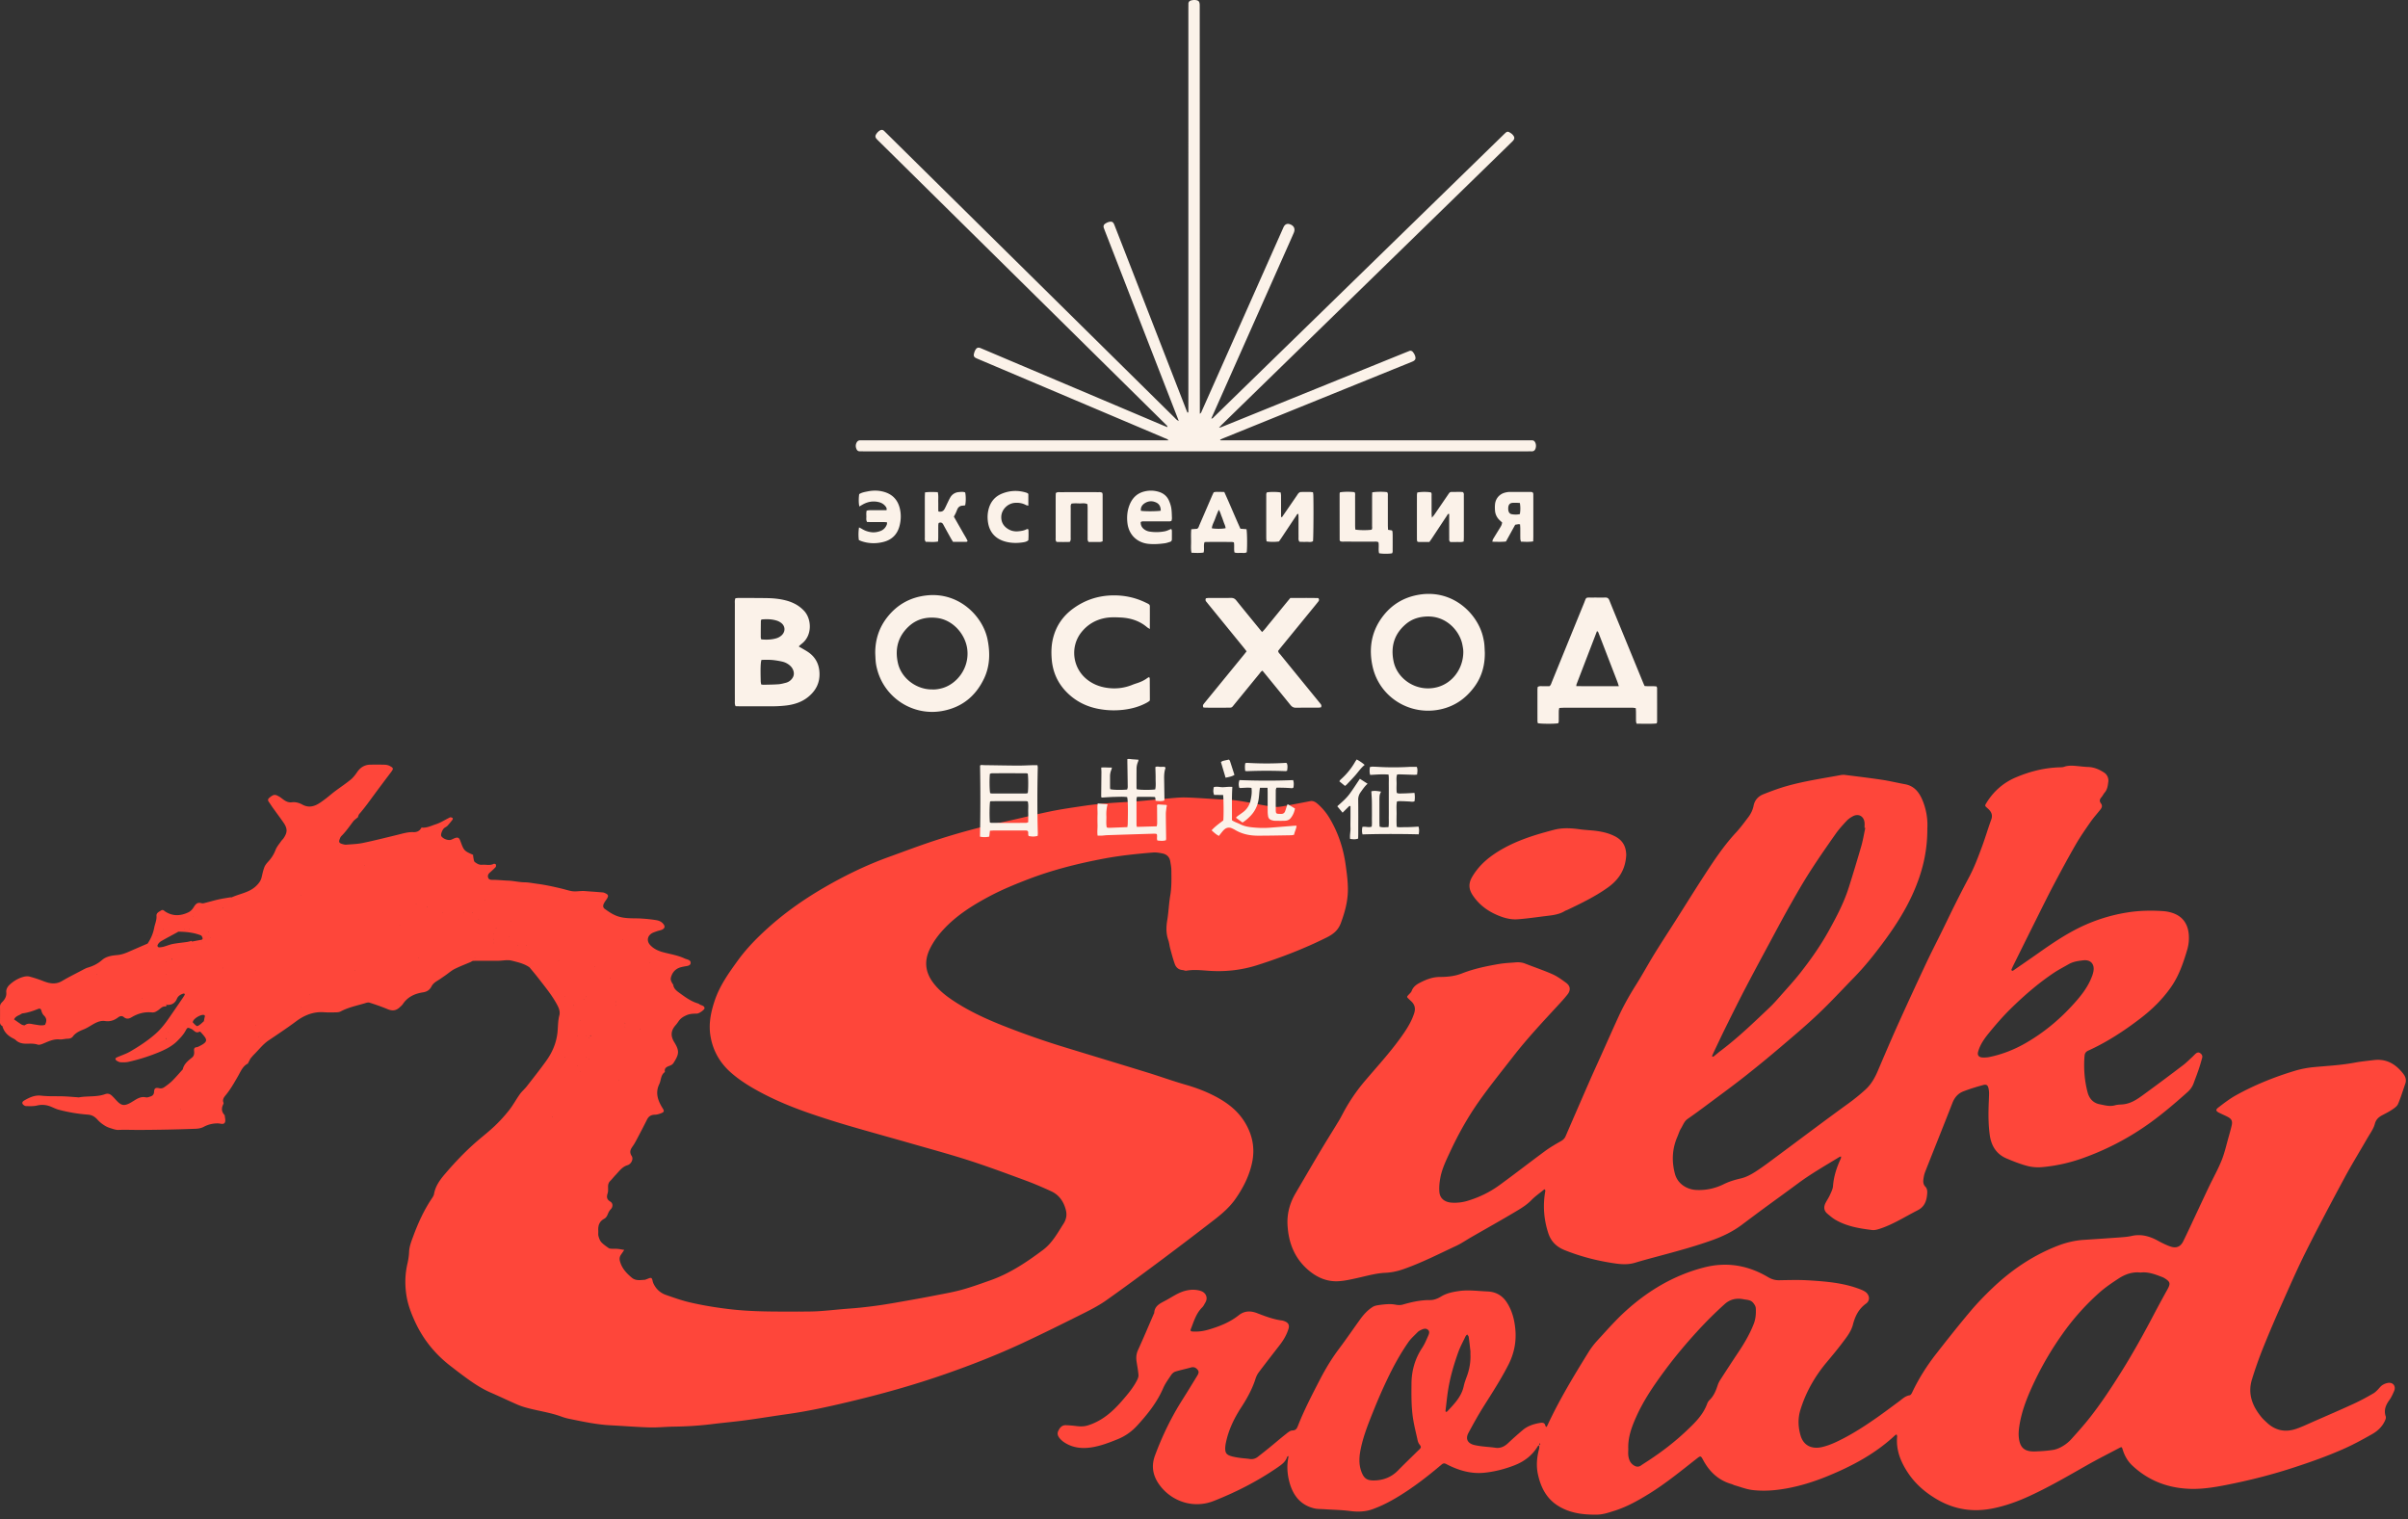
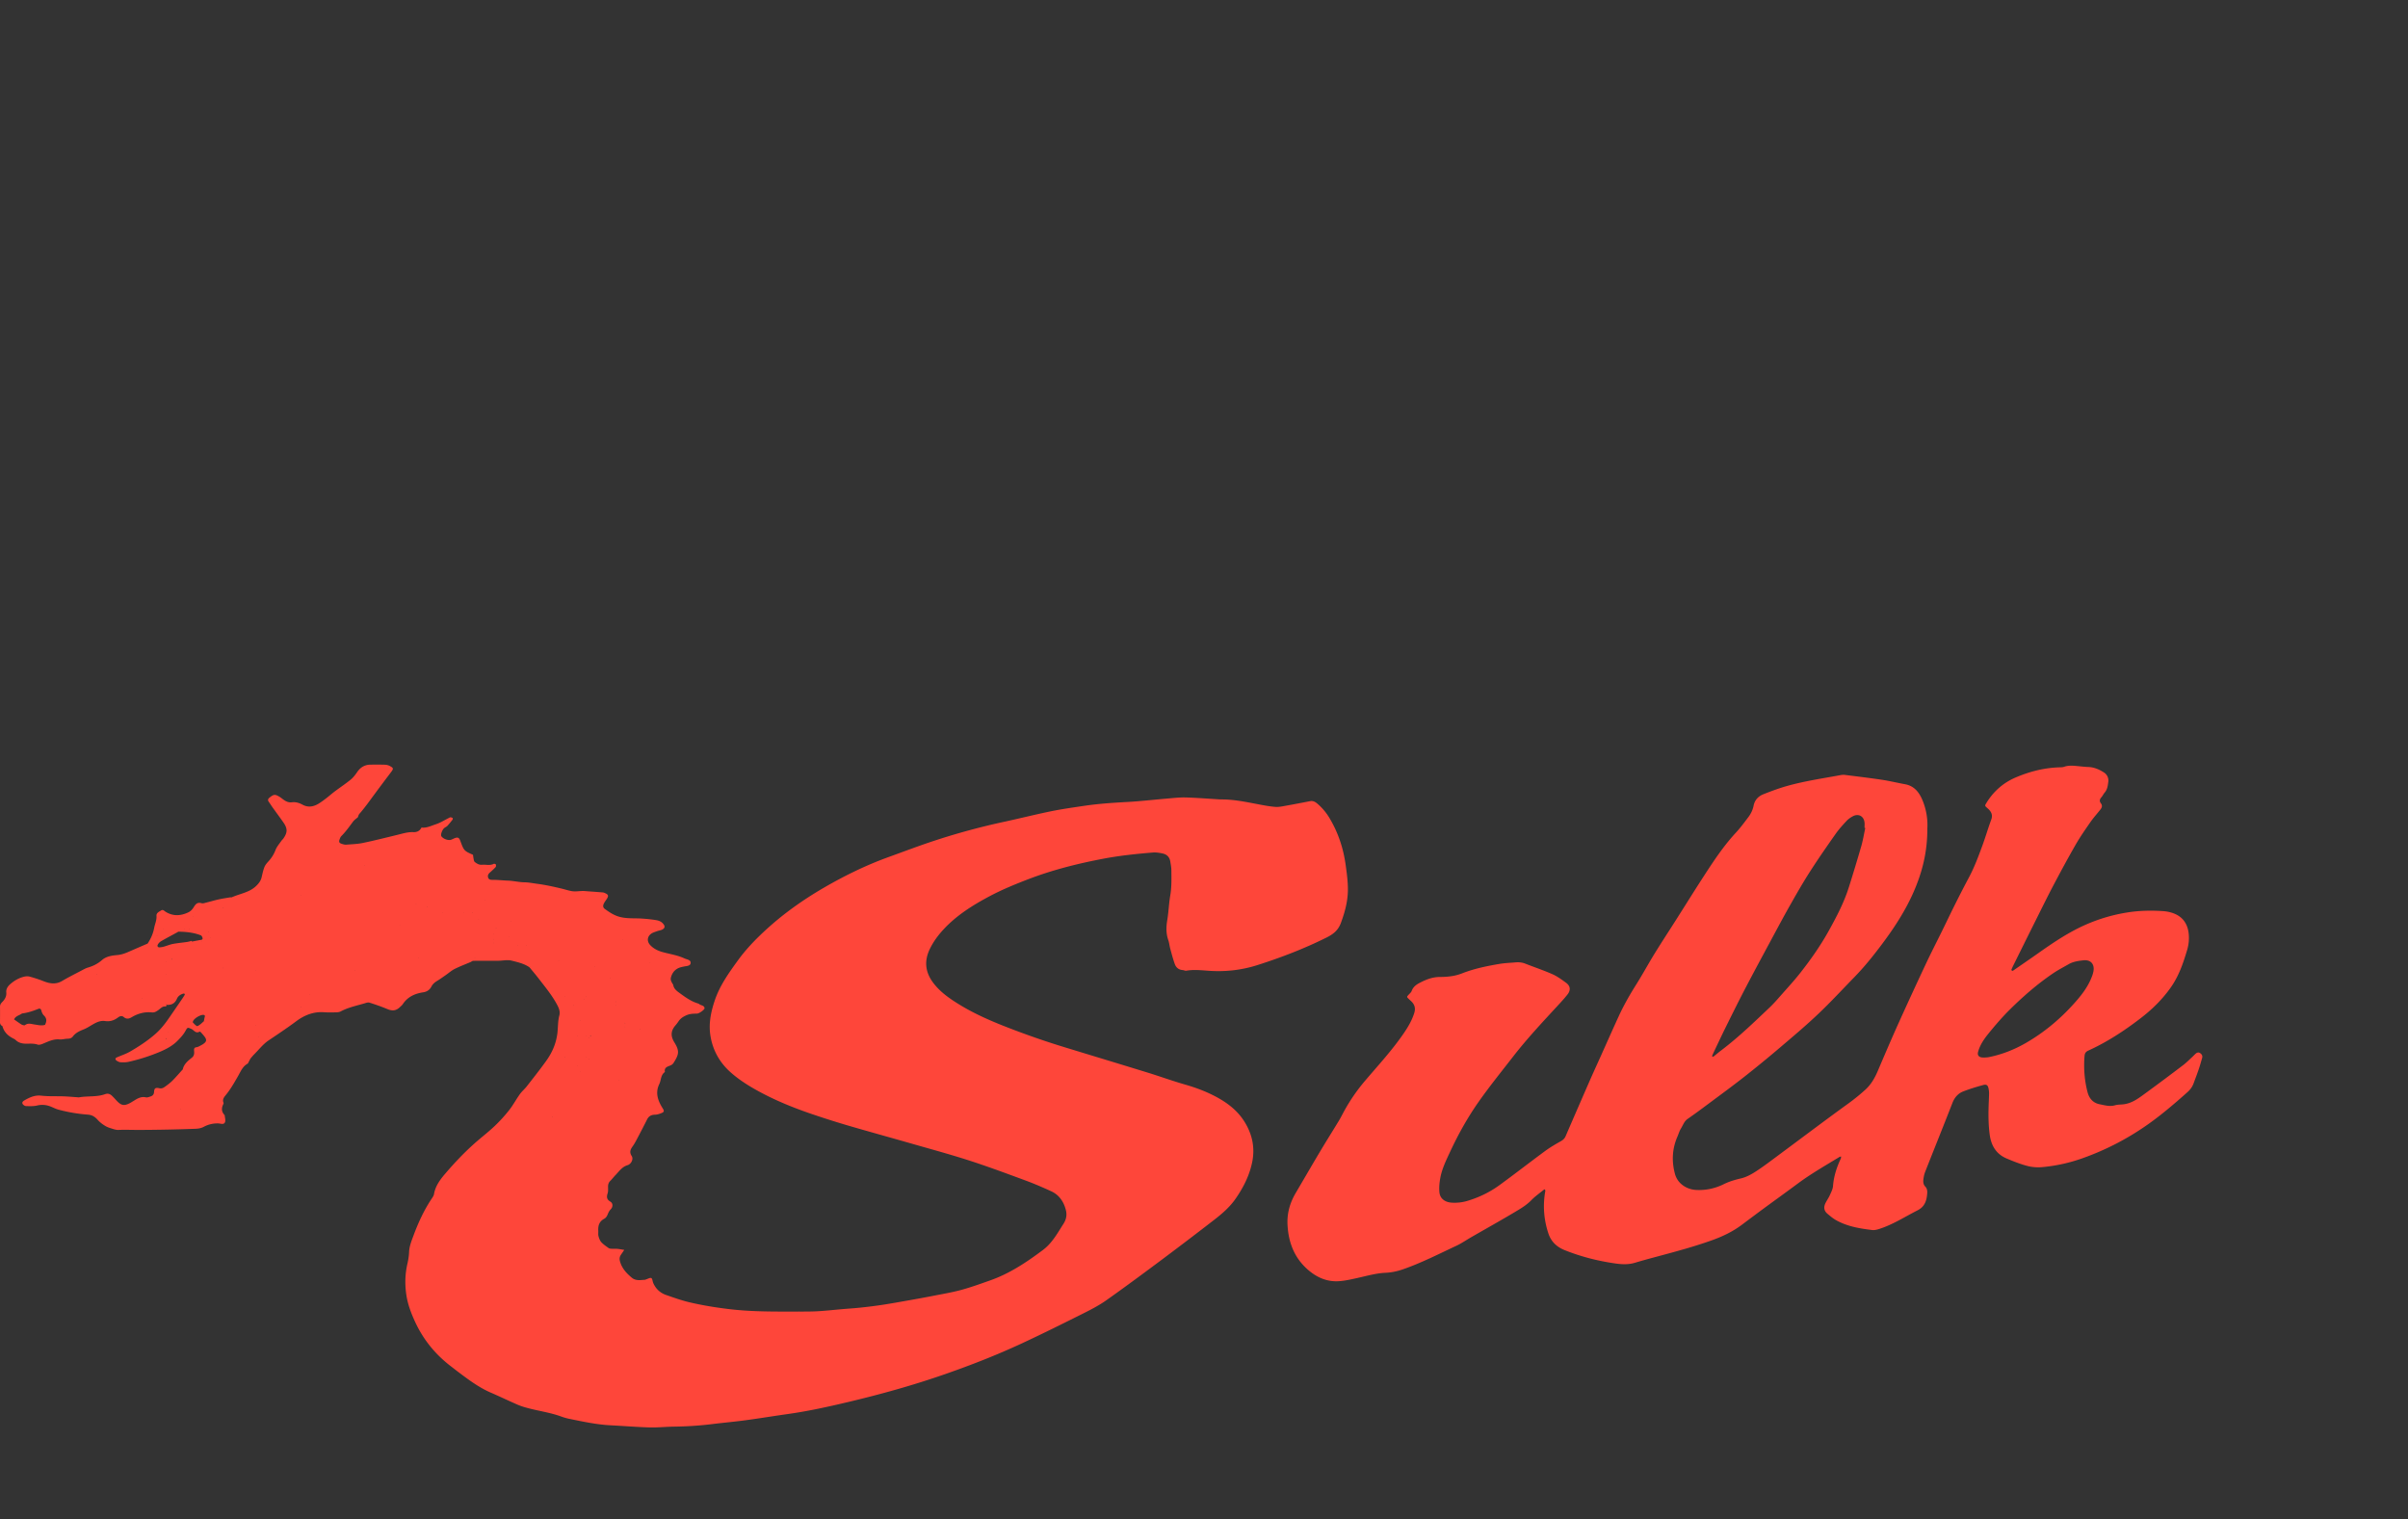
<svg xmlns="http://www.w3.org/2000/svg" width="485" height="306" fill="none">
  <rect width="100%" height="100%" fill="#333333" stroke="none" />
  <path fill="#FE463A" d="M33.538 202.378c-.033.119-.086.343-.093.343-.709-.143-1.117.423-1.583.741-.404.277-.762.496-1.25.446-1.472-.154-2.821.209-4.081.962-.537.323-1.051.446-1.608-.03-.358-.305-.777-.199-1.155.088-.76.577-1.598.865-2.578.721-1.054-.154-1.93.338-2.795.854-.497.298-.998.605-1.533.819-.824.33-1.62.68-2.17 1.414-.282.375-.653.461-1.099.471-.54.012-1.084.189-1.613.138-1.225-.115-2.246.421-3.312.857-.333.136-.764.295-1.066.194-.746-.249-1.492-.196-2.24-.189-.823.008-1.576-.138-2.196-.728-.149-.141-.34-.244-.524-.338-1.054-.531-1.84-1.292-2.153-2.469.035-.013.078-.015.106-.038.018-.012.015-.053.023-.08l-.109.138c-.315-.174-.511-.413-.509-.796.008-1.048.018-2.094.003-3.142-.005-.418.194-.688.476-.97.517-.517.857-1.124.786-1.905-.065-.741.343-1.28.865-1.724.804-.685 1.709-1.206 2.745-1.448.353-.081.76-.106 1.104-.01.92.252 1.835.541 2.722.894 1.288.512 2.523.746 3.818-.023 1.25-.743 2.559-1.39 3.847-2.068.443-.232.884-.492 1.358-.63 1.059-.31 1.991-.779 2.836-1.52.842-.738 1.978-.902 3.045-.995.864-.073 1.615-.35 2.379-.688 1.25-.552 2.508-1.088 3.763-1.632.053.035.103.073.156.108l-.184-.078c.655-.973 1.112-2.008 1.336-3.185.154-.806.532-1.557.464-2.429-.045-.582.501-.811.93-1.079.393-.244.607.076.88.247 1.522.963 3.097.862 4.645.114.42-.204.804-.615 1.048-1.023.384-.638.764-1.053 1.586-.796.25.078.572-.036.852-.106.85-.209 1.688-.464 2.543-.655.769-.172 1.553-.285 2.329-.419.123-.02.27.028.375-.02 1.649-.746 3.547-.955 4.915-2.303.487-.479.895-.988 1.061-1.673.174-.72.316-1.459.593-2.142.181-.448.547-.836.88-1.207a7.18 7.18 0 0 0 1.355-2.234c.25-.646.746-1.197 1.145-1.782.116-.171.29-.307.408-.476.855-1.21.877-2.001.033-3.223-.688-.998-1.42-1.968-2.125-2.953-.292-.408-.56-.834-.85-1.245-.257-.36-.115-.609.187-.849.842-.665 1.081-.69 2.004-.138.25.148.476.34.71.514.517.388 1.074.67 1.742.584.784-.101 1.498.119 2.168.482 1.112.604 2.173.425 3.196-.182.537-.32 1.038-.7 1.535-1.078.597-.456 1.162-.96 1.762-1.411 1.064-.799 2.177-1.535 3.206-2.374.509-.413.925-.965 1.3-1.512.663-.972 1.538-1.499 2.715-1.506.965-.006 1.93-.016 2.894.017.32.01.665.096.947.242.802.418.802.557.24 1.295a487.145 487.145 0 0 0-3.232 4.314c-1.02 1.376-2.003 2.782-3.135 4.074-.151.174-.197.441-.29.663l.028-.028c-.34.303-.744.562-1.01.92-.745 1.005-1.465 2.028-2.358 2.913-.14.141-.221.355-.297.546-.25.638-.136.847.565 1.046.237.068.491.136.73.116 1.12-.091 2.254-.118 3.348-.345 2.351-.489 4.683-1.081 7.017-1.648 1.048-.255 2.07-.585 3.186-.532.574.028 1.192-.176 1.527-.778.03-.056.09-.147.126-.144 1.028.118 1.93-.368 2.853-.663.903-.287 1.727-.826 2.586-1.254.111-.056.227-.147.34-.144a.844.844 0 0 1 .45.133c.052.038.042.26-.018.338-.33.428-.668.852-1.036 1.247-.167.179-.421.272-.615.429-.421.337-.784 1.338-.608 1.635.315.532 1.387.94 1.966.736.235-.083.454-.214.686-.305.66-.26.93-.139 1.17.506.746 2.021.746 2.021 2.585 2.837l-.027-.025c.048.315.08.635.146.948.035.174.076.398.197.496.423.345.887.63 1.479.575.781-.074 1.59.216 2.357-.182.1-.053.393.04.426.129.055.156.047.423-.053.534-.366.398-.777.758-1.182 1.119-.313.279-.452.622-.308 1.012.161.431.555.431.95.429 1.001-.003 2.004.121 2.987.153 1.16.038 2.274.328 3.425.343.83.01 1.656.187 2.481.295 1.648.217 3.269.569 4.882.955.683.161 1.353.383 2.041.514.888.166 1.787-.073 2.682-.003 1.208.094 2.415.172 3.622.273.202.017.403.108.587.199.522.254.595.488.308.99-.166.29-.381.549-.55.836-.342.582-.367.993.114 1.333.801.57 1.59 1.124 2.581 1.454 1.583.529 3.168.35 4.759.451.995.063 1.996.161 2.979.323.527.085 1.043.295 1.414.748.378.461.36.839-.167 1.129-.317.174-.71.209-1.056.338-.423.158-.887.279-1.24.541-.804.6-.847 1.542-.153 2.281.741.788 1.696 1.194 2.722 1.461 1.404.365 2.848.59 4.176 1.214.474.222 1.245.257 1.233.877-.015.645-.756.633-1.276.739-.285.058-.577.11-.852.201-1.003.325-1.6 1.056-1.85 2.041-.141.554.202 1.026.489 1.479l-.022-.022c.108.783.69 1.222 1.26 1.632 1.147.832 2.288 1.681 3.675 2.104.118.035.239.093.335.167.348.267.948.221 1.046.781.05.287-1.061 1.101-1.535 1.111-.713.015-1.409.025-2.084.32-.628.272-1.188.607-1.583 1.179-.192.275-.383.554-.605.804-.971 1.096-1.102 2.149-.28 3.487 1.071 1.744.94 2.414-.156 4.135-.104.164-.26.32-.429.413-.6.338-1.515.365-1.32 1.431-.86.585-.742 1.623-1.13 2.427-.874 1.811-.252 3.399.716 4.933.272.431.28.668-.176.867-.449.194-.951.36-1.432.37-.764.018-1.25.315-1.585.996-.648 1.307-1.331 2.598-2.012 3.89-.239.456-.481.917-.776 1.338-.461.658-.862 1.217-.287 2.099.393.602-.089 1.613-.845 1.844-1.101.335-1.671 1.215-2.389 1.958-.376.388-.703.827-1.089 1.207-.325.323-.441.691-.444 1.131-.002.459.053.948-.083 1.371-.234.731-.199 1.222.547 1.671.545.327.552 1.058.081 1.537-.343.35-.497.738-.673 1.164-.119.287-.353.597-.62.738-.993.522-1.283 1.356-1.22 2.396.023.378-.051.774.045 1.129.116.428.285.895.575 1.212.418.456.953.811 1.464 1.174.154.111.394.129.595.141.376.023.759-.017 1.134.018.477.045.948.141 1.422.214-.229.335-.464.668-.686 1.006-.262.4-.317.773-.179 1.29.386 1.423 1.309 2.403 2.382 3.303.804.673 1.737.469 2.649.421.081-.005.157-.061.237-.086.356-.106.804-.385 1.041-.262.24.126.242.663.393 1.003.517 1.166 1.389 1.99 2.589 2.404 1.535.529 3.072 1.083 4.65 1.459 2.639.624 5.311 1.058 8.013 1.383 4.512.539 9.033.506 13.56.496 1.429-.002 2.858.018 4.283-.063 1.708-.096 3.412-.29 5.119-.436 1.21-.103 2.419-.176 3.627-.307a96.364 96.364 0 0 0 4.353-.552c1.814-.28 3.619-.607 5.426-.927a258.31 258.31 0 0 0 4.802-.887c1.883-.373 3.78-.685 5.628-1.189 1.971-.537 3.902-1.24 5.832-1.92 3.92-1.381 7.333-3.667 10.622-6.131 1.847-1.383 2.936-3.411 4.156-5.321.545-.855.676-1.764.459-2.649-.411-1.683-1.328-3.091-2.964-3.842-1.671-.766-3.365-1.502-5.089-2.139-3.763-1.389-7.524-2.792-11.34-4.027-3.851-1.244-7.763-2.305-11.655-3.421-4.211-1.21-8.441-2.364-12.647-3.596a182.575 182.575 0 0 1-7.517-2.381c-4.005-1.366-7.919-2.978-11.594-5.082-1.696-.97-3.362-2.079-4.809-3.384-2.079-1.878-3.446-4.231-3.952-7.078-.446-2.517.02-4.851.801-7.219 1.016-3.077 2.876-5.667 4.729-8.219 1.489-2.051 3.254-3.916 5.132-5.672 3.682-3.452 7.743-6.357 12.088-8.885 4.202-2.444 8.559-4.573 13.139-6.228 3.068-1.109 6.117-2.27 9.215-3.286a137.663 137.663 0 0 1 13.891-3.772c3.18-.683 6.336-1.484 9.522-2.137 2.205-.451 4.441-.766 6.669-1.098 2.939-.436 5.903-.628 8.87-.791 2.586-.144 5.162-.449 7.745-.666 1.293-.108 2.591-.267 3.884-.234 2.256.058 4.51.25 6.763.381.209.012.421.015.63.015 2.311.015 4.565.466 6.823.897 1.27.242 2.543.501 3.829.602.773.06 1.575-.136 2.354-.272 1.56-.272 3.115-.585 4.673-.88.597-.113 1.061.162 1.484.527a11.748 11.748 0 0 1 2.347 2.769c1.774 2.931 2.841 6.105 3.314 9.504.242 1.734.479 3.46.454 5.211-.035 2.27-.625 4.402-1.411 6.526-.547 1.479-1.53 2.253-2.861 2.918-4.507 2.245-9.182 4.044-13.974 5.569-3.11.99-6.301 1.355-9.54 1.154-1.588-.099-3.161-.308-4.751-.031-.229.041-.484-.111-.731-.128-.814-.051-1.346-.517-1.598-1.225-.363-1.015-.633-2.066-.917-3.107-.154-.559-.194-1.156-.389-1.7-.473-1.346-.436-2.681-.201-4.072.272-1.628.317-3.293.597-4.919.293-1.71.24-3.419.222-5.132-.005-.577-.126-1.154-.219-1.729-.141-.887-.704-1.421-1.548-1.6-.648-.136-1.331-.244-1.983-.191-3.33.274-6.66.62-9.944 1.245-5.174.982-10.271 2.262-15.203 4.16-2.624 1.01-5.218 2.073-7.696 3.389-3.415 1.814-6.679 3.855-9.33 6.73-1.084 1.174-2.024 2.456-2.72 3.895-1.185 2.447-.938 4.714.746 6.907 1.391 1.809 3.204 3.061 5.086 4.225 2.854 1.764 5.908 3.135 9.024 4.369a163.02 163.02 0 0 0 12.428 4.342c5.55 1.7 11.111 3.376 16.658 5.087 2.475.763 4.913 1.653 7.4 2.366 1.818.521 3.592 1.151 5.281 1.963 2.785 1.34 5.293 3.061 6.914 5.813 1.472 2.497 1.973 5.135 1.358 8-.572 2.668-1.787 5.036-3.319 7.241-1.152 1.658-2.682 2.994-4.275 4.223a759.755 759.755 0 0 1-10.39 7.909c-3.755 2.805-7.523 5.597-11.349 8.303-1.429 1.01-3.005 1.837-4.575 2.623-4.161 2.081-8.325 4.157-12.545 6.115-4.97 2.306-10.069 4.299-15.246 6.108-6.47 2.263-13.061 4.099-19.72 5.677-4.016.952-8.053 1.842-12.149 2.414-2.811.393-5.608.861-8.421 1.239-2.233.3-4.482.497-6.72.774-2.578.32-5.164.481-7.76.516-1.631.021-3.264.202-4.893.157-2.588-.073-5.174-.293-7.763-.421-2.848-.141-5.623-.741-8.401-1.31a11.91 11.91 0 0 1-1.681-.487c-2.248-.814-4.622-1.111-6.914-1.746a13.848 13.848 0 0 1-1.892-.65c-1.765-.771-3.499-1.608-5.266-2.371-2.452-1.056-4.557-2.646-6.666-4.233-.437-.328-.86-.67-1.294-.998-3.198-2.421-5.66-5.415-7.35-9.083-.776-1.689-1.423-3.384-1.718-5.209-.35-2.169-.308-4.328.191-6.48.18-.769.3-1.562.333-2.349.05-1.159.481-2.207.87-3.257.975-2.636 2.14-5.186 3.717-7.527.187-.274.383-.582.439-.899.277-1.6 1.205-2.86 2.205-4.032 2.017-2.361 4.157-4.613 6.516-6.644 1.177-1.011 2.404-1.966 3.523-3.036a30.758 30.758 0 0 0 2.874-3.158c.799-1.013 1.411-2.169 2.162-3.222.409-.572.968-1.033 1.402-1.59 1.31-1.676 2.631-3.346 3.874-5.072 1.182-1.641 1.991-3.417 2.271-5.491.166-1.234.083-2.492.411-3.714.171-.647-.01-1.297-.336-1.932-1.043-2.029-2.497-3.762-3.874-5.551-.584-.761-1.214-1.489-1.824-2.23.035-.013.075-.02.105-.041.021-.012.028-.042.041-.068l-.121.134c-1.087-.753-2.372-1.038-3.605-1.348-.841-.212-1.792.018-2.694.025-1.674.01-3.347-.005-5.02.015-.192.003-.379.172-.57.255-1.072.458-2.168.869-3.209 1.391-.625.315-1.165.801-1.747 1.207-.547.38-1.086.776-1.656 1.123-.509.31-.963.635-1.245 1.19-.34.672-.905 1.06-1.676 1.176-1.666.252-3.113.9-4.088 2.366-.159.24-.4.429-.613.633-.763.73-1.522.788-2.477.388-1.188-.499-2.41-.92-3.637-1.31-.28-.089-.653.045-.963.138-1.636.484-3.317.822-4.845 1.64-.277.149-.642.172-.968.179-.796.018-1.597.036-2.389-.022-2.125-.154-3.975.614-5.603 1.829-1.812 1.351-3.687 2.593-5.56 3.855-1.079.728-1.916 1.817-2.85 2.754-.288.287-.545.61-.815.915-.015-.03-.028-.066-.048-.093-.013-.018-.04-.026-.06-.038.045.035.09.068.133.103l-.537 1.031.026-.026c-1.056.53-1.452 1.598-1.987 2.525-.773 1.341-1.525 2.686-2.52 3.885-.343.414-.668.875-.41 1.487.04.093-.021.247-.074.355-.363.751-.335 1.449.247 2.084.028.03.066.068.068.103.033.474.222 1.021.048 1.401-.255.552-.897.232-1.366.22a5.752 5.752 0 0 0-2.899.687c-.534.285-1.078.373-1.678.396a328.39 328.39 0 0 1-11.272.229c-1.412.008-2.823-.06-4.237 0-.323.015-.665-.06-.978-.158-.557-.174-1.14-.33-1.636-.623-.562-.33-1.109-.741-1.542-1.224-.555-.618-1.104-1.006-1.994-1.074a32.31 32.31 0 0 1-5.903-.997c-.522-.139-1.013-.394-1.515-.6-.912-.378-1.82-.474-2.81-.242-.721.169-1.497.139-2.246.113-.237-.007-.554-.226-.678-.441-.174-.305.098-.554.36-.703 1.052-.599 2.085-1.101 3.4-.95 1.495.172 3.02.084 4.53.137.872.03 1.742.115 2.614.173.166.013.34.048.501.021 1.727-.3 3.526-.028 5.208-.633.56-.201.988-.053 1.376.313.365.345.693.728 1.043 1.091.84.866 1.404.977 2.465.453.338-.166.653-.375.976-.574.72-.446 1.431-.85 2.351-.645.295.065.653-.081.963-.184.426-.141.663-.404.693-.92.043-.728.288-.902 1.041-.733.431.095.757-.023 1.056-.235.545-.385 1.092-.786 1.566-1.254.713-.708 1.363-1.477 2.039-2.22.027-.03.073-.061.08-.096.242-1.094 1.067-1.729 1.873-2.381.446-.363.454-.872.403-1.386-.035-.383.046-.642.504-.69.237-.026.47-.159.689-.272 1.774-.902 1.424-1.338.226-2.676-.08-.091-.262-.222-.307-.194-.766.481-1.134-.305-1.656-.532-.723-.315-.771-.373-1.164.348-.442.809-1.054 1.461-1.694 2.099-1.061 1.053-2.382 1.703-3.736 2.265a37.504 37.504 0 0 1-6.061 1.912c-.522.119-1.084.109-1.624.081-.27-.015-.55-.177-.791-.323-.118-.073-.232-.269-.222-.4.008-.101.2-.217.33-.275.875-.388 1.808-.68 2.63-1.159 1.804-1.051 3.556-2.192 5.13-3.583 1.082-.955 1.944-2.081 2.756-3.255.88-1.275 1.754-2.553 2.626-3.83.164-.242.323-.487.469-.739.03-.053.028-.168-.01-.204a.284.284 0 0 0-.224-.063c-.59.159-1.09.484-1.329 1.048-.403.958-1.126 1.293-2.104 1.225-.018-.038-.028-.081-.053-.111-.015-.017-.05-.017-.076-.025a.424.424 0 0 0 .139.128Zm7.554 3.274c.012.035.017.075.04.105.013.021.045.026.07.038l-.138-.116c.055-.282.093-.569.169-.846.065-.242.048-.393-.242-.426-.618-.068-1.92.713-2.117 1.285-.026.075-.06.201-.026.239.252.26.494.555.805.721.12.065.425-.146.61-.282.29-.217.551-.477.829-.718Zm-32.013.758c.015.033.025.071.045.101.013.017.043.025.066.035l-.139-.108c.358-.683.426-1.305-.207-1.913-.252-.242-.426-.625-.509-.972-.1-.419-.35-.464-.637-.351-.999.399-2.01.746-3.078.895-.083.01-.176.018-.242.063-.527.37-1.255.471-1.54 1.161.471.328.938.663 1.42.981.135.09.302.141.463.179.1.025.247.04.317-.016.613-.471 1.228-.229 1.893-.131.699.104 1.427.303 2.148.076Zm29.538-16.91c.007.048.015.094.025.141.547-.103 1.094-.214 1.64-.309.248-.043.568-.038.517-.383-.03-.21-.189-.507-.365-.575-1.44-.559-2.954-.703-4.487-.731-.07 0-.138.078-.211.116-1.1.6-2.208 1.182-3.292 1.807a1.9 1.9 0 0 0-.673.703c-.121.217-.03.537.31.534a3.83 3.83 0 0 0 .965-.156c.6-.164 1.18-.418 1.787-.534.93-.174 1.878-.255 2.816-.391.327-.048.645-.146.968-.222Zm80.436 19.039-.212.013c.031.02.058.05.091.06a.231.231 0 0 0 .109-.012c.01-.003.01-.038.012-.061Zm-85.69.562.016.219c.023-.033.053-.06.063-.096a.221.221 0 0 0-.015-.113c-.003-.007-.04-.005-.063-.01Zm27.197-28.762.063.04.008-.063-.071.023Zm37.104 1.058.043-.06-.066-.011.023.071Zm-13.807.721-.06-.038-.008.058.068-.02Zm2.276.496-.08-.053-.008.086.088-.033Zm-41.152.318.053-.086-.091-.008.038.094Zm44.161.949-.06-.042-.01.065.07-.023Zm4.247-.05-.04.055.063.011-.023-.066Zm1.76-.01-.048.071.076.01-.028-.081Zm-56.215.852.043-.063-.063-.01.02.073Zm57.467.509.038-.056-.06-.01.022.066Zm6.602.463-.066-.043-.01.063.076-.02Zm-22.478.703-.04.056.065.01-.025-.066Zm19.342.544.078.046.008-.078-.086.032Zm-67.022.252.058.041.01-.063-.068.022Zm4.332.048.04-.053-.065-.01.025.063Zm.94-.05.071.04.008-.065-.078.025Zm3.854.448-.048.076.079.008-.03-.084Zm57.458.615.04-.058-.06-.007.02.065Zm-67.759.212-.055-.04-.01.06.065-.02Zm70.831.252-.058-.04-.01.06.068-.02Zm-60.033.196-.043.061.068.01-.025-.071Zm56.956.343.042-.065-.063-.011.02.076Zm25.958.003.043-.058-.066-.01.023.068Zm-84.673.41-.038.063.053.01-.015-.073Zm58.73.255-.043.06.065.01-.022-.07Zm4.776.597.043-.061-.066-.01.023.071Zm1.759-.003.043-.063-.068-.01.025.073Zm-21.656 2.427-.045.063.07.01-.025-.073Zm11.33.002-.043.061.068.01-.025-.071Zm-60.93.308c-.02-.025-.039-.051-.059-.073-.025.02-.065.038-.068.06-.002.023.036.048.053.073l.073-.06Zm77.807.194-.045.058.075.01-.03-.068Zm-79.126.249-.038.058.058.008-.02-.066Zm97.495.295.063.04.011-.06-.074.02Zm-11.102.761.065.043.008-.068-.073.025Zm-74.852.249.066.046.01-.068-.075.022Zm6.642.507-.056-.043-.01.068.066-.025Zm19.809-.003.07.043.008-.068-.078.025Zm-51.855.696-.048.078.081.008-.033-.086Zm13.848.108.04-.055-.063-.01.023.065Zm89.478.756.045-.065-.068-.01.023.075Zm-60.535 3.22.06.043.01-.068-.07.025Zm51.506.529-.055-.042-.013.063.068-.021Zm4.242.048.046-.07-.071-.008.025.078Zm-89.472.242.047-.068-.075-.01.028.078Zm88.991.151-.051.066.081.01-.03-.076Zm6.48.54.073.052.01-.088-.083.036Zm-8.517.718-.048.07.081.01-.033-.08Zm8.58 0-.045.068.073.01-.028-.078Zm-63.587.3.08.052.01-.085-.09.033Zm-44.857.753.065.04.008-.063-.073.023Zm101.129 1.975-.042.061.068.01-.026-.071Zm9.064.613.056-.084-.091-.01.035.094Zm-74.392.451.058.045.01-.073-.068.028Zm74.443.259-.056-.045-.012.07.068-.025Zm2.986.434-.047.073.078.01-.031-.083Zm-95.025.521-.04.058.058.01-.018-.068Zm82.375.789.063.043.01-.066-.073.023Zm1.764 0 .058.04.01-.06-.068.02Zm-66.001.302.042-.058-.065-.01.023.068Zm66.551.144-.046.073.076.007-.03-.08Zm-66.007 1.078-.063-.04-.01.053.073-.013Zm61.157 2.764.076.051.008-.083-.084.032Zm4.303-.002.055.04.01-.06-.065.02Zm.537.554.045-.063-.07-.01.025.073Zm-2.246 1.174-.04.051.063.01-.023-.061Zm.534 1.308-.055-.04-.01.063.065-.023Zm-96.837 5.826.04-.056-.06-.01.02.066Zm16.388 1.778.048-.07-.08-.01.032.08Zm74.793 1.454.084.051.007-.088-.091.037Zm-37.731-50.696-.048.068.075.01-.027-.078Zm51.105 43.389.063.043.01-.068-.073.025ZM388.189 166.888c.02 4.775-1.054 8.865-2.788 12.813-1.661 3.78-3.904 7.201-6.367 10.49-1.734 2.313-3.541 4.568-5.565 6.639-2.404 2.462-4.736 4.999-7.229 7.362-2.46 2.334-5.058 4.526-7.644 6.723a245.353 245.353 0 0 1-7.292 5.974c-2.47 1.938-5.011 3.79-7.529 5.667-1.275.95-2.558 1.895-3.864 2.799-.703.489-.932 1.275-1.348 1.938-.308.489-.467 1.071-.701 1.61-1.059 2.434-1.197 4.921-.517 7.486.578 2.177 2.559 3.16 4.159 3.266 2.004.131 3.907-.275 5.712-1.167 1.088-.539 2.235-.872 3.43-1.149 1.071-.249 2.112-.819 3.047-1.429 1.578-1.025 3.073-2.179 4.588-3.3 4.642-3.44 9.255-6.925 13.935-10.314a39.095 39.095 0 0 0 3.504-2.839c1.185-1.084 1.913-2.404 2.525-3.845 1.344-3.157 2.69-6.312 4.099-9.439a846.192 846.192 0 0 1 5.57-12.087c1.069-2.275 2.223-4.51 3.332-6.768.885-1.801 1.744-3.613 2.644-5.407a228.56 228.56 0 0 1 2.652-5.138c1.109-2.076 1.93-4.268 2.734-6.468.631-1.723 1.142-3.492 1.78-5.213.333-.897.058-1.542-.565-2.139-.151-.146-.315-.28-.466-.424-.156-.151-.247-.282-.103-.531 1.441-2.47 3.455-4.301 6.082-5.42 2.873-1.222 5.86-1.97 9-2.036.25-.005.512-.023.744-.106.862-.302 1.736-.229 2.616-.148.749.07 1.495.166 2.243.191 1.177.038 2.213.499 3.164 1.109a1.91 1.91 0 0 1 .869 1.849c-.096.769-.184 1.577-.751 2.217-.247.28-.393.651-.645.925-.378.406-.421.801-.091 1.232.348.456.192.86-.113 1.243-.676.854-1.409 1.665-2.029 2.557-1.026 1.477-2.057 2.958-2.952 4.515-1.525 2.648-2.977 5.34-4.403 8.043-1.268 2.404-2.465 4.846-3.68 7.277-1.497 2.993-2.979 5.992-4.466 8.99-.149.3-.285.605-.404.915-.012.033.134.154.222.181.058.018.149-.055.217-.1 1.689-1.167 3.382-2.324 5.059-3.508 2.533-1.791 5.098-3.527 7.876-4.928a33.99 33.99 0 0 1 9.865-3.2c2.45-.404 4.93-.456 7.403-.283.819.058 1.674.26 2.417.6 1.661.761 2.488 2.17 2.669 3.971a8.39 8.39 0 0 1-.312 3.233c-.776 2.608-1.646 5.18-3.226 7.453-1.719 2.472-3.834 4.541-6.208 6.357-3.269 2.502-6.695 4.752-10.455 6.458-.517.235-.736.527-.784 1.127-.192 2.459-.013 4.88.61 7.261.327 1.258 1.109 2.177 2.445 2.434 1.013.197 2.018.509 3.09.204.554-.158 1.162-.128 1.741-.201 1.79-.224 3.143-1.32 4.525-2.326a466.53 466.53 0 0 0 7.455-5.561c.633-.479 1.192-1.053 1.78-1.59.247-.226.471-.478.721-.7.269-.24.579-.355.915-.129.34.23.529.55.41.968-.229.804-.456 1.607-.726 2.396-.307.91-.66 1.807-.99 2.709-.262.72-.686 1.297-1.273 1.819-2.382 2.117-4.794 4.193-7.377 6.065a54.256 54.256 0 0 1-13.737 7.221 33.075 33.075 0 0 1-8.179 1.792 8.832 8.832 0 0 1-2.982-.257c-1.409-.378-2.78-.92-4.126-1.492-2.082-.884-3.095-2.57-3.395-4.765-.255-1.877-.282-3.756-.227-5.644.025-.866.076-1.733.093-2.603a5.099 5.099 0 0 0-.085-.977c-.134-.749-.396-.998-1.099-.804-1.364.373-2.725.784-4.041 1.3-1.046.411-1.734 1.227-2.157 2.316-1.807 4.634-3.67 9.247-5.492 13.876-.182.458-.28.962-.348 1.454-.073.544-.053 1.073.385 1.524.333.343.411.804.381 1.288-.096 1.481-.466 2.736-1.961 3.489-2.538 1.283-4.938 2.85-7.67 3.729-.466.152-.99.285-1.464.227-2.541-.305-5.061-.728-7.325-2.018-.61-.348-1.154-.821-1.696-1.275-.718-.602-.764-1.361-.363-2.159.262-.522.607-1.006.847-1.537.27-.603.607-1.23.655-1.865.149-1.955.739-3.762 1.558-5.516.06-.131.053-.292.078-.438-.116.033-.247.038-.345.098-2.856 1.746-5.77 3.402-8.462 5.408-2.283 1.7-4.599 3.358-6.893 5.044-1.449 1.066-2.889 2.149-4.33 3.228-1.795 1.343-3.791 2.3-5.888 3.056-3.62 1.305-7.332 2.296-11.045 3.293-1.532.411-3.065.824-4.582 1.28-1.286.386-2.599.325-3.872.146-3.523-.498-6.956-1.363-10.273-2.696-1.631-.655-2.735-1.733-3.282-3.386-.92-2.792-1.132-5.639-.61-8.537.018-.101-.063-.219-.096-.33-.075.035-.164.056-.224.106-.842.69-1.749 1.32-2.503 2.096-1.016 1.046-2.251 1.749-3.468 2.475-2.843 1.69-5.732 3.306-8.6 4.953-1.016.585-1.989 1.263-3.047 1.757-3.564 1.665-7.073 3.467-10.803 4.752-1.099.378-2.243.62-3.431.675-1.968.091-3.863.65-5.779 1.073-1.22.267-2.455.552-3.693.625-2.374.136-4.421-.783-6.182-2.325-2.71-2.371-3.897-5.435-4.094-8.981-.131-2.348.472-4.464 1.646-6.46 1.656-2.812 3.287-5.639 4.961-8.441 1.219-2.049 2.495-4.062 3.73-6.103.391-.645.723-1.323 1.086-1.983a36.43 36.43 0 0 1 4.199-6.08c2.657-3.124 5.447-6.143 7.771-9.537.875-1.277 1.661-2.605 2.13-4.107.285-.907.106-1.64-.539-2.293-.177-.179-.371-.342-.55-.519-.449-.436-.441-.431-.043-.869.222-.244.512-.479.618-.771.297-.824.942-1.278 1.651-1.643 1.267-.655 2.553-1.164 4.053-1.164 1.489-.003 2.989-.151 4.423-.716 2.42-.952 4.96-1.471 7.514-1.907 1.068-.181 2.165-.217 3.249-.312.675-.061 1.33-.003 1.976.249 1.824.716 3.69 1.338 5.479 2.129.983.436 1.88 1.096 2.755 1.736.882.648.963 1.492.26 2.379-.625.786-1.308 1.527-1.991 2.265-3.065 3.326-6.161 6.627-8.936 10.205-2.334 3.006-4.731 5.969-6.921 9.078-2.241 3.185-4.139 6.589-5.787 10.129-.796 1.709-1.628 3.404-1.968 5.269-.172.935-.26 1.915-.174 2.857.113 1.253 1.086 1.998 2.437 2.092a9.019 9.019 0 0 0 3.229-.363c2.308-.693 4.458-1.729 6.397-3.137 3.115-2.263 6.152-4.636 9.255-6.917 1.008-.741 2.102-1.368 3.191-1.988.431-.244.716-.534.907-.975 1.611-3.724 3.227-7.446 4.852-11.16.739-1.688 1.51-3.361 2.264-5.042 1.184-2.633 2.351-5.276 3.554-7.899 1.03-2.247 2.253-4.392 3.574-6.485 1.27-2.016 2.404-4.12 3.654-6.148 1.404-2.281 2.874-4.518 4.308-6.778 1.885-2.966 3.74-5.952 5.653-8.902 1.981-3.054 3.988-6.088 6.481-8.769.879-.947 1.645-2.003 2.432-3.034.534-.703.922-1.474 1.096-2.368.217-1.104.94-1.885 1.964-2.288 1.515-.597 3.047-1.172 4.61-1.62 3.622-1.038 7.354-1.567 11.05-2.255a2.91 2.91 0 0 1 .879-.005c2.443.31 4.89.597 7.325.965 1.565.236 3.108.614 4.668.897 1.812.327 2.8 1.562 3.475 3.124a12.969 12.969 0 0 1 1.019 5.815Zm-12.499-.133c-.051-.01-.101-.02-.152-.028 0-.378.043-.761-.007-1.131-.164-1.217-1.21-1.779-2.306-1.212-.477.247-.943.569-1.309.96-.768.824-1.537 1.665-2.182 2.585-1.757 2.497-3.501 5.004-5.15 7.572-1.378 2.144-2.649 4.361-3.909 6.581-1.283 2.258-2.505 4.548-3.735 6.834-1.802 3.351-3.615 6.699-5.377 10.076-1.393 2.671-2.732 5.372-4.068 8.073-.889 1.802-1.736 3.623-2.596 5.44-.045.098-.025.227-.035.343.103-.028.227-.031.305-.091.496-.386.97-.801 1.472-1.179 3.488-2.631 6.619-5.665 9.782-8.663.849-.806 1.618-1.698 2.394-2.578 1.273-1.443 2.584-2.865 3.771-4.376 2.12-2.699 4.098-5.508 5.762-8.514 1.56-2.82 3.07-5.677 4.038-8.771a370.36 370.36 0 0 0 2.5-8.267c.345-1.197.539-2.435.802-3.654Zm23.972 46.246c.282-.025.58-.02.867-.078 2.649-.524 5.134-1.499 7.466-2.839 3.586-2.062 6.745-4.669 9.525-7.726 1.411-1.549 2.742-3.17 3.589-5.117.232-.532.451-1.091.544-1.658.235-1.414-.577-2.318-1.996-2.17-1.031.109-2.079.25-3.009.786-1.014.587-2.062 1.122-3.03 1.772-3.135 2.111-5.986 4.581-8.673 7.226-1.578 1.552-3.032 3.238-4.429 4.956-.887 1.094-1.711 2.276-2.099 3.679-.164.595.04.983.61 1.121.196.046.413.033.635.048Z" />
-   <path fill="#FE463A" d="M310.021 291.091c-.101.063-.239.104-.292.194-1.127 1.873-2.763 3.1-4.784 3.873-1.918.736-3.892 1.242-5.936 1.457-2.762.289-5.301-.484-7.708-1.739-.433-.227-.647-.154-.978.123-2.722 2.306-5.532 4.488-8.579 6.353-1.682 1.028-3.423 1.942-5.281 2.61-1.482.532-2.997.569-4.564.365-1.697-.221-3.418-.242-5.13-.357-.708-.048-1.439-.016-2.119-.184-2.901-.724-4.353-2.832-5.019-5.564-.378-1.549-.461-3.142-.128-4.729.015-.076-.005-.159-.01-.24-.086.056-.225.096-.247.172-.305.997-1.097 1.547-1.893 2.099-4.015 2.769-8.328 4.976-12.855 6.767-4.058 1.608-8.305.157-10.742-2.925-1.447-1.829-1.999-3.868-1.127-6.221 1.475-3.976 3.312-7.761 5.588-11.336.988-1.555 1.943-3.13 2.904-4.702.244-.398.469-.806.07-1.262-.365-.418-.761-.585-1.325-.423-1.041.297-2.105.506-3.136.828-.325.101-.648.394-.842.686-.582.869-1.215 1.731-1.625 2.683-1.256 2.898-3.207 5.312-5.304 7.592a10.737 10.737 0 0 1-3.904 2.681c-1.671.675-3.347 1.318-5.127 1.605-1.903.308-3.768.146-5.451-.917a4.46 4.46 0 0 1-.961-.801c-.395-.451-.673-.96-.358-1.603.315-.642.734-1.151 1.508-1.131.748.02 1.497.093 2.243.184.756.093 1.472.083 2.223-.151 2.795-.875 4.897-2.699 6.762-4.838 1.155-1.326 2.309-2.664 3.116-4.246.161-.317.317-.703.292-1.043-.065-.872-.227-1.736-.365-2.6-.136-.842-.101-1.628.272-2.442 1.094-2.399 2.115-4.828 3.163-7.247.033-.078.096-.151.101-.229.071-1.403 1.134-1.892 2.18-2.441 1.334-.698 2.556-1.616 4.041-2.009 1.03-.272 2.059-.312 3.095 0 1.089.33 1.58 1.376.97 2.379-.196.32-.35.688-.612.945-1.253 1.224-1.692 2.862-2.312 4.412-.148.373.109.436.371.453 1.096.076 2.17-.073 3.224-.383 2.177-.64 4.272-1.461 6.069-2.89 1.147-.912 2.394-.924 3.672-.433 1.639.632 3.272 1.26 5.029 1.487.204.025.405.105.597.183.701.283.948.769.723 1.5-.373 1.214-1.013 2.293-1.789 3.293-1.384 1.789-2.775 3.57-4.136 5.377a4.472 4.472 0 0 0-.693 1.315c-.661 2.099-1.709 4.001-2.901 5.833-1.425 2.19-2.546 4.508-3.083 7.081a5.922 5.922 0 0 0-.144 1.113c-.012.93.225 1.316 1.094 1.6.59.192 1.218.283 1.835.376.658.098 1.331.118 1.986.224.628.101 1.167-.058 1.651-.433.827-.643 1.649-1.293 2.46-1.956 1.039-.846 2.052-1.726 3.105-2.555.421-.33.91-.778 1.382-.793.72-.026.925-.409 1.126-.923 1.243-3.162 2.806-6.173 4.361-9.186 1.134-2.197 2.397-4.314 3.886-6.3 1.46-1.942 2.831-3.948 4.25-5.921.713-.993 1.525-1.9 2.566-2.557.3-.189.683-.285 1.038-.34a19.133 19.133 0 0 1 2.112-.22c.492-.02.996.018 1.48.111.507.098.968.114 1.479-.033 1.77-.511 3.564-.914 5.427-.897.822.008 1.563-.304 2.246-.718 1.099-.665 2.291-.912 3.556-1.096 1.939-.284 3.842 0 5.76.078 1.741.071 3.067.822 4.02 2.369 1.003 1.623 1.439 3.384 1.61 5.218.235 2.507-.224 4.883-1.388 7.164-1.487 2.917-3.259 5.649-5.001 8.41-1.091 1.734-2.087 3.533-3.057 5.34-.638 1.186-.159 2.104 1.177 2.424.526.125 1.066.204 1.605.269.872.106 1.749.154 2.616.282 1.054.157 1.861-.239 2.604-.942a75.264 75.264 0 0 1 2.909-2.593c.983-.836 2.172-1.232 3.425-1.449.416-.07.918-.136 1.097.353.184.502.236.655.514.056 2.351-5.06 5.237-9.825 8.166-14.562a15.981 15.981 0 0 1 1.81-2.409c1.878-2.033 3.702-4.137 5.749-5.989 4.557-4.127 9.734-7.209 15.751-8.766 4.59-1.189 8.879-.453 12.915 1.933.716.423 1.414.645 2.243.632 2.016-.033 4.038-.096 6.047.03 3.375.212 6.757.487 9.973 1.674.431.158.867.327 1.253.571.953.605 1.134 1.779.242 2.424-1.492 1.076-2.206 2.52-2.649 4.234-.383 1.479-1.374 2.67-2.279 3.867-.983 1.303-2.039 2.553-3.082 3.807-2.357 2.835-4.141 5.982-5.223 9.512-.516 1.686-.469 3.341.008 5.057.65 2.346 2.533 2.827 4.27 2.442.97-.217 1.925-.575 2.83-.993 3.166-1.469 6.072-3.379 8.91-5.395 1.298-.922 2.566-1.884 3.849-2.827.668-.491 1.258-1.103 2.147-1.234.182-.028.373-.31.472-.517 1.308-2.782 2.941-5.364 4.824-7.783 2.263-2.905 4.554-5.793 6.926-8.61 1.374-1.633 2.871-3.177 4.416-4.651 3.791-3.619 8.063-6.531 12.963-8.466 1.722-.681 3.493-1.139 5.346-1.265 2.503-.169 5.008-.328 7.511-.514.749-.056 1.507-.116 2.238-.282 1.913-.439 3.63.047 5.296.957.804.441 1.633.859 2.498 1.159 1.209.421 2.056.068 2.608-1.048.89-1.802 1.724-3.631 2.579-5.45.869-1.85 1.729-3.704 2.609-5.549.846-1.768 1.817-3.487 2.545-5.304.618-1.542.973-3.189 1.434-4.795.207-.72.404-1.446.578-2.177.211-.884.027-1.335-.749-1.756-.587-.32-1.217-.562-1.812-.872-.615-.32-.696-.589-.141-1.015 1.157-.892 2.329-1.794 3.601-2.5 3.746-2.071 7.706-3.666 11.799-4.903a20.107 20.107 0 0 1 3.927-.756c2.702-.252 5.416-.383 8.096-.884 1.313-.247 2.646-.378 3.974-.534 2.566-.298 4.449.882 5.929 2.837.408.537.605 1.192.365 1.887-.479 1.381-.902 2.782-1.472 4.125-.191.453-.713.811-1.152 1.111-.62.423-1.298.766-1.966 1.116-.758.398-1.31.837-1.562 1.794-.27 1.018-.963 1.93-1.503 2.87-1.54 2.679-3.165 5.312-4.627 8.03-2.637 4.901-5.253 9.815-7.741 14.791-1.794 3.591-3.4 7.277-5.033 10.946a241.35 241.35 0 0 0-3.675 8.66 81.595 81.595 0 0 0-2.163 6.143c-.899 2.917.084 5.42 1.951 7.66.32.385.701.723 1.069 1.068 1.729 1.62 3.74 1.985 5.941 1.222 1.144-.398 2.24-.927 3.352-1.414 2.72-1.191 5.449-2.366 8.146-3.605 1.369-.63 2.7-1.348 4-2.109.527-.31.948-.824 1.371-1.285.421-.459.951-.703 1.523-.812 1.038-.196 1.699.633 1.283 1.61-.275.648-.575 1.306-.986 1.87-.723 1-1.126 2.016-.711 3.253.068.202.008.486-.078.695-.529 1.296-1.502 2.225-2.681 2.89-1.785 1.011-3.59 2.006-5.46 2.845-3.473 1.562-7.065 2.822-10.689 3.996-4.336 1.404-8.749 2.508-13.213 3.384-2.326.459-4.698.844-7.087.787-4.522-.106-8.52-1.58-11.849-4.715-.94-.884-1.54-1.97-1.918-3.192-.174-.56-.197-.585-.711-.313-2.188 1.149-4.393 2.268-6.543 3.488-3.791 2.151-7.554 4.351-11.519 6.173-2.394 1.101-4.859 1.998-7.468 2.512-4.048.794-7.799.179-11.34-1.943-2.231-1.335-4.146-2.981-5.598-5.14-1.507-2.237-2.508-4.636-2.251-7.415.013-.139-.075-.288-.116-.431-.103.065-.224.116-.312.196-4.01 3.747-8.761 6.259-13.8 8.303-2.604 1.055-5.275 1.889-8.035 2.388-2.274.414-4.588.595-6.884.323-1.225-.146-2.412-.625-3.614-.965-.199-.056-.383-.174-.582-.232-2.617-.751-4.431-2.447-5.702-4.797-.514-.953-.527-.953-1.399-.27-3.1 2.426-6.145 4.926-9.499 7.002-2.213 1.368-4.479 2.643-6.972 3.432-1.112.35-2.263.753-3.405.779-2.818.063-5.606-.25-8.066-1.83-2.261-1.451-3.37-3.651-3.942-6.188-.396-1.756-.249-3.485.209-5.208.063-.237.028-.499.038-.749.071-.073.161-.138.202-.226.02-.043-.051-.126-.081-.192-.035.066-.086.129-.103.199-.03.078-.02.159-.023.234Zm121.11-34.789c-1.651-.189-3.138.353-4.489 1.247-1.255.829-2.521 1.671-3.647 2.659a48.475 48.475 0 0 0-7.544 8.4 64.07 64.07 0 0 0-5.593 9.467c-1.356 2.837-2.568 5.714-3.09 8.831-.144.859-.245 1.756-.154 2.613.227 2.122 1.19 2.898 3.365 2.81 1.21-.048 2.427-.121 3.617-.32.68-.116 1.358-.439 1.958-.802a7.34 7.34 0 0 0 1.636-1.36c1.263-1.396 2.523-2.802 3.688-4.281 2.278-2.89 4.299-5.962 6.26-9.081 2.292-3.646 4.384-7.403 6.395-11.208a247.488 247.488 0 0 1 2.977-5.51c.69-1.235.642-1.585-.535-2.321a2.73 2.73 0 0 0-.448-.227c-1.414-.536-2.818-1.106-4.396-.917Zm-103.177 35.48c0 .461-.045.93.01 1.383.096.764.358 1.467 1.039 1.928.489.332.983.438 1.515.065.479-.337.98-.642 1.469-.965 2.702-1.776 5.266-3.729 7.615-5.951 1.703-1.613 3.415-3.231 4.244-5.526.098-.27.27-.539.474-.736.842-.814 1.273-1.842 1.626-2.928.128-.395.31-.786.537-1.133 1.222-1.9 2.455-3.793 3.71-5.672 1.189-1.779 2.258-3.621 3.037-5.619.386-.993.461-2.031.411-3.089-.023-.456-.24-.766-.504-1.109-.509-.655-1.276-.612-1.946-.746-1.414-.282-2.695-.043-3.844.993a79.235 79.235 0 0 0-5.442 5.402c-2.324 2.537-4.531 5.163-6.578 7.93-2.218 2.998-4.33 6.07-5.84 9.499-.882 1.99-1.621 4.039-1.533 6.274Zm-51.191 6.392c1.885-.032 3.504-.67 4.837-2.036 1.26-1.292 2.566-2.537 3.849-3.809.264-.265.635-.519.718-.839.058-.227-.3-.55-.446-.845a2.442 2.442 0 0 1-.202-.589c-.317-1.464-.698-2.92-.922-4.4-.353-2.325-.325-4.674-.305-7.022.023-2.62.723-5.014 2.175-7.209.456-.69.784-1.474 1.119-2.235.197-.448.484-1-.015-1.388-.491-.381-1.043-.098-1.535.146-.184.093-.37.212-.512.36-.635.661-1.348 1.273-1.865 2.019-1.648 2.371-3.032 4.908-4.27 7.516a101.878 101.878 0 0 0-2.575 5.856c-1.039 2.592-2.12 5.183-2.707 7.929-.333 1.557-.494 3.125.065 4.689.504 1.419 1.109 1.882 2.591 1.857Zm19.398-25.459c0-.262.015-.43-.003-.597-.106-.952-.204-1.905-.34-2.852-.025-.179-.204-.335-.31-.502-.108.121-.255.227-.323.371-.501 1.056-1.071 2.089-1.464 3.185-.844 2.353-1.558 4.757-1.986 7.224-.262 1.519-.401 3.059-.59 4.588-.01.078.033.161.05.242.101-.033.237-.035.3-.103 1.394-1.5 2.859-2.951 3.315-5.072.139-.648.37-1.283.602-1.905.567-1.512.827-3.064.749-4.579ZM327.543 172.163c-.138 2.953-1.479 4.994-3.672 6.568-2.533 1.817-5.326 3.163-8.121 4.503-.189.091-.398.141-.575.25-1.101.682-2.344.836-3.591.985-1.992.239-3.978.549-5.976.683-1.155.078-2.312-.177-3.426-.598-2.303-.869-4.232-2.217-5.585-4.286-.754-1.151-.875-2.298-.104-3.625 1.266-2.18 3.043-3.76 5.125-5.068 2.971-1.867 6.235-3.028 9.595-3.963a73.584 73.584 0 0 1 1.812-.491c1.737-.444 3.479-.333 5.233-.086 1.117.156 2.253.174 3.37.333 1.283.181 2.538.486 3.705 1.103 1.769.935 2.168 2.346 2.21 3.692ZM135.611 198.375l.114-.144c-.008.028-.008.066-.028.081-.03.022-.073.03-.109.043l.023.02ZM72.066 164.608l.136.121c-.028-.012-.066-.017-.078-.037-.02-.031-.02-.074-.03-.111l-.028.027ZM95.285 172.175l.106-.146c-.01.025-.013.058-.03.073-.03.023-.068.033-.104.048l.028.025ZM49.888 214.246c.048.038.093.078.142.116-.028-.01-.069-.01-.084-.03-.02-.031-.023-.073-.035-.114 0 .003-.023.028-.023.028ZM5.979 220.671l-.068.02.008-.055.06.035Z" />
-   <path fill="#FBF2E9" d="M235.361 88.681c-.272-.302-.554-.348-.797-.453-3.024-1.286-6.05-2.567-9.076-3.85-9.461-4.008-18.923-8.017-28.385-12.028-.205-.087-.41-.172-.608-.274-.279-.145-.412-.408-.356-.695.063-.322.171-.65.337-.93.264-.445.574-.526 1.065-.32 1.67.7 3.335 1.41 5.001 2.116l31.772 13.457c.252.107.508.202.83.328-.022-.283-.189-.388-.311-.51-1.167-1.158-2.338-2.312-3.509-3.467L177.415 28.84c-.277-.273-.561-.541-.827-.826-.302-.323-.347-.619-.118-.982.145-.231.331-.457.549-.618.537-.394.814-.296 1.175.076.155.16.318.313.476.47l44.088 43.525c4.581 4.523 9.163 9.046 13.747 13.566.246.243.465.527.909.752-.139-.37-.23-.624-.328-.876l-14.495-37.299a55.27 55.27 0 0 1-.264-.703c-.136-.365-.031-.672.279-.878.227-.15.484-.283.746-.347.602-.146.86-.002 1.092.59.937 2.384 1.864 4.772 2.793 7.16l11.62 29.901c.099.257.206.51.304.752.203 0 .186-.126.189-.225.006-.279.004-.558.004-.837V1.861c0-.363.006-.724.005-1.087-.001-.357.191-.59.512-.678.264-.072.55-.109.823-.092.702.045.926.298.942.995.007.307.002.613.002.92l.023 80.43v.985c.29-.164.326-.394.408-.577 1.396-3.128 2.787-6.259 4.178-9.39l12.046-27.104c.091-.203.172-.411.278-.607.282-.52.72-.682 1.261-.482.804.297 1.093.93.744 1.733-.753 1.737-1.531 3.465-2.3 5.195L244.228 83.71c-.079.178-.155.357-.255.588.289.013.401-.196.537-.328 2.537-2.468 5.07-4.94 7.605-7.41l29.038-28.303 21.615-21.065c.179-.175.357-.352.55-.512.185-.153.411-.199.625-.075.236.14.488.279.674.473.514.54.505.905-.023 1.424-1.491 1.465-2.991 2.921-4.487 4.38l-24.309 23.692-25.567 24.917a3405.386 3405.386 0 0 0-4.129 4.029c-.172.169-.331.351-.585.622.375-.057.593-.163.816-.254l36.701-14.872c.259-.105.52-.2.777-.309a.609.609 0 0 1 .754.181c.174.21.326.455.422.709.243.65.095.98-.556 1.247-1.674.687-3.355 1.36-5.032 2.04l-32.906 13.338c-.252.103-.499.217-.746.324.059.2.192.12.284.132.109.016.222.003.334.003H307.655c.307 0 .614.006.92.006.319 0 .514.17.644.447.149.316.171.647.112.98-.097.542-.383.82-.9.789-.222-.013-.446 0-.668 0H173.907c-.251 0-.502-.004-.753-.007-.315-.003-.522-.166-.645-.446-.19-.432-.2-.866.014-1.291.148-.294.379-.476.727-.473.279.001.557-.004.836-.004h61.275ZM331.24 138.166c.852.1 1.635-.034 2.427.103.037.129.091.231.091.334.005 2.257.004 4.515.002 6.772 0 .081-.031.161-.047.233-.051.043-.089.106-.134.11-1.305.106-2.61.035-3.949.046-.047-.201-.111-.355-.115-.51-.013-.613-.004-1.226-.01-1.839-.003-.246-.024-.491-.04-.781-.189-.033-.346-.069-.503-.085-.138-.014-.279-.006-.418-.006-4.543 0-9.085-.001-13.628.002-.273 0-.546.027-.859.045-.038.228-.091.412-.095.597-.013.558-.001 1.115-.01 1.672-.004.274.045.56-.115.812-.679.138-3.392.135-4.102-.014-.023-.141-.072-.299-.072-.458-.005-2.118-.005-4.236-.002-6.354 0-.163.036-.326.057-.5.405-.232.83-.116 1.236-.135.387-.019.778-.004 1.129-.004.302-.237.359-.551.473-.829 2.146-5.26 4.283-10.524 6.436-15.781.588-1.436.244-1.226 1.837-1.243.836-.009 1.672.014 2.508-.006.426-.01.647.165.806.56.797 1.99 1.621 3.97 2.435 5.955l4.315 10.51c.104.256.22.507.347.794Zm-5.187.042c-.114-.353-.179-.59-.265-.819-.306-.805-.62-1.607-.93-2.41l-2.849-7.389c-.065-.167-.099-.359-.358-.476-1.385 3.598-2.75 7.146-4.112 10.696-.038.098-.033.212-.057.382 2.837.031 5.638.008 8.571.016ZM148.155 142.232c-.199-.406-.145-.745-.146-1.074-.005-2.201-.004-4.4-.004-6.601 0-4.317-.001-8.634.003-12.951 0-.357-.054-.724.121-1.117.199-.018.415-.054.631-.053 1.921.004 3.844 0 5.765.03 1.31.021 2.612.152 3.883.5a8.346 8.346 0 0 1 2.002.823 7.06 7.06 0 0 1 1.498 1.192c1.565 1.607 1.766 4.949-.395 6.648-.196.154-.381.324-.567.49-.015.013-.007.051-.016.134.168.091.361.185.543.295.523.317 1.073.6 1.556.97 1.319 1.009 1.96 2.363 2.026 4.03.079 2.004-.743 3.557-2.249 4.797-1.29 1.062-2.815 1.542-4.447 1.745a24.258 24.258 0 0 1-3.084.162c-2.061-.005-4.122-.001-6.183-.001-.304-.001-.608-.013-.937-.019Zm5.204-9.316c-.173.629-.207 1.69-.139 4.289.005.212.056.424.086.646.191.028.327.067.462.064 1.002-.024 2.007-.028 3.007-.099.522-.038 1.042-.178 1.551-.314a2.217 2.217 0 0 0 1.113-.71c.409-.476.556-1.013.38-1.631-.143-.504-.437-.898-.837-1.219a3.594 3.594 0 0 0-1.5-.705 16.074 16.074 0 0 0-1.729-.29c-.801-.081-1.607-.071-2.394-.031Zm-.039-4.141c1.02.093 2.009.077 2.983-.2a2.683 2.683 0 0 0 1.153-.641c.762-.739.733-1.807-.104-2.464a2.985 2.985 0 0 0-.955-.486c-.994-.302-2.014-.312-3.033-.214-.05.105-.115.178-.116.252-.014 1.11-.022 2.22-.022 3.331 0 .132.057.264.094.422ZM299.06 131.444c.029 2.499-.585 4.806-2.067 6.84-1.682 2.31-3.868 3.891-6.689 4.547-6.244 1.452-12.466-2.356-13.847-8.59-.779-3.521-.291-6.886 1.883-9.869 1.877-2.575 4.416-4.113 7.57-4.61 6.862-1.082 11.824 4.012 12.831 8.698.088.408.176.819.217 1.233.058.581.071 1.167.102 1.751Zm-4.331-.17c-.006-.09-.007-.342-.042-.589a12.516 12.516 0 0 0-.194-1.068c-.598-2.575-3.175-5.599-7.117-5.448-1.558.06-2.969.488-4.169 1.488-2.399 2.001-3.145 4.584-2.515 7.582.74 3.526 4.609 6.214 8.715 5.18 3.099-.78 5.321-3.715 5.322-7.145ZM176.283 131.571c-.016-2.687.749-5.121 2.406-7.237 2.022-2.581 4.679-4.053 7.953-4.412 6.514-.713 11.319 4.202 12.259 8.861.54 2.676.497 5.347-.692 7.857-1.694 3.576-4.48 5.841-8.419 6.555-5.99 1.085-11.775-2.716-13.186-8.64a9.231 9.231 0 0 1-.22-1.233c-.057-.582-.07-1.167-.101-1.751Zm11.508 7.288c.633.033 1.319-.072 1.994-.263 2.885-.814 5.456-3.951 5.044-7.75-.327-3.007-2.826-6.035-6.213-6.4-2.135-.229-4.055.276-5.633 1.765-2.136 2.015-2.765 4.509-2.132 7.332.702 3.133 3.804 5.372 6.94 5.316ZM242.398 142.502c-.162-.271-.13-.481.013-.674.131-.179.276-.35.417-.522l7.669-9.384c.191-.234.374-.474.583-.742-.216-.277-.397-.519-.588-.753l-7.179-8.811c-.123-.151-.24-.308-.368-.454-.168-.192-.165-.4-.063-.663.167-.021.355-.062.544-.063 1.505-.005 3.009.012 4.513-.013.463-.008.773.146 1.063.505 1.517 1.889 3.057 3.762 4.589 5.639.192.235.388.468.604.729.589-.549 1.014-1.169 1.494-1.738.467-.554.918-1.121 1.376-1.681.476-.583.95-1.167 1.427-1.749.458-.559.918-1.115 1.395-1.694 1.907.007 3.794-.027 5.643.024.181.265.17.47.017.665-.189.241-.38.482-.574.719l-7.086 8.671c-.158.193-.306.394-.454.584.034.359.3.549.487.779 2.548 3.134 5.103 6.264 7.655 9.394.142.174.285.344.421.521.144.186.203.391.073.674-.188.021-.401.064-.615.065-1.476.006-2.953-.014-4.429.012-.502.008-.822-.191-1.124-.566-1.643-2.04-3.303-4.064-4.958-6.094-.211-.258-.423-.513-.657-.795-.302.119-.434.372-.6.575-1.66 2.026-3.312 4.057-4.972 6.082-.711.867-.481.782-1.678.786-1.281.005-2.563.003-3.844 0-.276.001-.551-.019-.794-.028ZM231.59 126.686c-.286-.182-.43-.251-.548-.351-1.531-1.301-3.338-1.865-5.306-1.964-1.111-.056-2.223-.093-3.328.141-1.875.396-3.414 1.337-4.601 2.827-2.288 2.87-1.814 7.098 1.043 9.441 1.169.959 2.521 1.513 4.011 1.742 1.803.278 3.551.088 5.243-.607.308-.126.628-.227.945-.331.718-.236 1.4-.544 2.01-1 .106-.079.231-.13.4-.222.051.139.115.233.116.328.013 1.42.018 2.84.022 4.26 0 .054-.027.107-.055.214-.148.097-.324.231-.514.336-1.458.806-3.027 1.244-4.676 1.445-1.759.214-3.504.15-5.236-.195-2.531-.504-4.709-1.666-6.484-3.555-1.708-1.817-2.612-3.992-2.807-6.459-.105-1.335-.076-2.673.225-3.99.599-2.614 2.018-4.687 4.184-6.239 2.327-1.667 4.928-2.528 7.802-2.589 2.328-.049 4.54.404 6.635 1.407 1.067.511.914.395.922 1.423.007.975-.001 1.95-.003 2.925v1.013ZM276.38 99.17c.728-.147 2.21-.16 3.001-.045.215.26.144.579.146.876.006 1.921.001 3.843.005 5.765.001.301.024.602.038.94l.773.12c.044.08.108.148.115.221.024.249.038.499.039.749.004.947.006 1.894-.002 2.841-.001.272.048.557-.116.803-.69.123-1.886.122-2.61-.01-.196-.71.02-1.471-.136-2.221-.285-.17-.597-.118-.894-.119-1.978-.005-3.955-.001-5.933-.005-.301 0-.612.043-.901-.106-.03-.085-.081-.161-.082-.237-.006-3.091-.009-6.182-.008-9.273 0-.105.042-.21.061-.3.64-.147 2.09-.164 2.948-.035.175.26.107.574.108.87.007 1.949.002 3.898.005 5.848.001.273.025.545.037.8.676.155 2.499.167 3.285.033.164-.245.094-.531.095-.801.006-1.921.002-3.843.004-5.765.002-.303.015-.606.022-.948ZM264.454 99.142c.029.24.061.4.066.563.069 2.165.026 8.57-.063 9.289-.422.273-.906.113-1.364.137-.469.025-.94-.006-1.361-.011-.255-.33-.189-.647-.191-.947-.008-1.281-.002-2.561-.004-3.841-.001-.272-.017-.545-.026-.822-.299-.007-.345.222-.443.368-.977 1.455-1.944 2.918-2.915 4.378-.184.276-.376.548-.546.795-.755.12-1.786.116-2.505-.013-.02-.226-.063-.47-.063-.713a2963.71 2963.71 0 0 1 0-8.434c0-.246-.03-.504.125-.72.716-.129 2.069-.123 2.783.023.022.193.067.406.069.618.007 1.169.003 2.338.004 3.507v.818c.267.044.312-.163.395-.281.938-1.348 1.864-2.704 2.794-4.057.111-.16.204-.34.341-.473.111-.107.273-.218.417-.225.612-.028 1.224-.021 1.837-.018.189.002.379.034.65.059ZM249.834 106.491l1.225.091c.141.65.167 3.675.048 4.651-.371.22-.795.112-1.199.119-.409.008-.828.062-1.265-.076-.153-.67.008-1.344-.122-2.042-.158-.028-.314-.08-.47-.08a931.12 931.12 0 0 0-5.014-.002c-.136 0-.273.025-.43.04-.252.674.015 1.389-.195 2.098-.803.118-1.594.072-2.435.036-.157-.814-.067-1.59-.077-2.359-.009-.774-.043-1.551.04-2.376l1.182-.091c.296-.183.347-.504.466-.778.832-1.914 1.657-3.832 2.485-5.748.121-.28.254-.553.372-.808.395-.148.76-.083 1.117-.09.33-.008.662.01 1.022.017 1.127 2.461 2.135 4.932 3.25 7.398Zm-2.983-.112c-.031-.448-.256-.84-.397-1.255-.135-.395-.27-.79-.429-1.174-.163-.391-.242-.825-.551-1.269a24.998 24.998 0 0 0-.753 1.859c-.225.613-.583 1.185-.644 1.857.764.148 2.126.139 2.774-.018ZM287.898 109.155c-.784 0-1.478.003-2.173-.003-.077-.001-.153-.048-.276-.088-.021-.15-.062-.309-.063-.468-.004-2.95-.005-5.9 0-8.85 0-.187.042-.373.063-.543.678-.163 2.017-.172 2.759-.027.189.208.124.47.126.712.007 1.196.001 2.393.006 3.591.001.212.033.426.063.784.224-.271.369-.423.486-.593.899-1.307 1.792-2.618 2.688-3.927.502-.732.412-.666 1.287-.663.607.003 1.218-.041 1.778.031.26.246.19.513.192.752.007 1.447.004 2.895.004 4.342 0 1.335.002 2.671-.002 4.007-.001.274-.02.548-.031.84-.488.201-.964.093-1.425.112-.443.018-.887.004-1.27.004-.285-.247-.22-.512-.221-.754-.007-1.391-.004-2.782-.004-4.174v-.719c-.291-.079-.327.143-.405.261-1.019 1.528-2.027 3.062-3.04 4.594-.168.253-.347.499-.542.779ZM222.021 99.27c.018.112.06.245.06.38.003 3.117.003 6.234.003 9.383-.199.049-.352.118-.507.12-.777.011-1.554.005-2.311.005-.262-.306-.199-.623-.201-.918-.007-1.587-.004-3.175-.004-4.762 0-.418.005-.836-.001-1.253-.004-.221-.025-.442-.039-.677-.54-.29-1.105-.131-1.647-.153-.523-.021-1.053-.043-1.551.038-.244.305-.167.623-.168.919-.008 1.95-.001 3.899-.008 5.849 0 .298.069.616-.189.944-.866.026-1.777.026-2.647-.001-.256-.29-.182-.581-.183-.849-.007-1.727-.004-3.454-.004-5.181 0-1.002-.001-2.005.002-3.008.001-.275.017-.55.025-.794.31-.252.628-.182.924-.183 1.783-.007 3.565-.003 5.348-.003.752 0 1.504-.004 2.255.002.276.003.562-.045.843.142ZM235.97 104.879c-.293.187-.578.124-.849.126-1.503.006-3.007 0-4.51.006-.269.001-.554-.067-.855.137-.038.648.245 1.163.783 1.523.27.181.597.324.916.378a8.809 8.809 0 0 0 3.156-.043c.428-.084.831-.299 1.296-.474.039.105.119.222.122.342.012.584.003 1.169.001 1.753-.001.252-.118.43-.358.503-.345.106-.69.236-1.044.286-1.103.154-2.205.232-3.327.118-2.086-.212-3.937-1.641-4.229-4.235-.126-1.117-.046-2.23.32-3.3.518-1.515 1.48-2.611 3.083-3.01a5.382 5.382 0 0 1 2.967.085c.923.292 1.619.874 2.005 1.765.208.481.385.991.466 1.506.104.657.104 1.33.13 1.997.006.185-.05.374-.073.537Zm-2.182-2.018c-.003-.735-.232-1.31-.868-1.627-.802-.4-1.624-.36-2.374.127-.529.343-.84.846-.754 1.516.731.132 3.158.125 3.996-.016ZM308.803 109.041c-.879.139-1.65.083-2.468.048-.045-.2-.116-.38-.12-.562-.016-.696-.006-1.393-.012-2.09-.003-.272-.028-.543-.043-.817-.139-.023-.22-.053-.296-.044-.219.027-.437.07-.685.112l-1.858 3.373c-.911.117-1.793.051-2.749.049.056-.213.064-.379.138-.503.472-.789.961-1.568 1.44-2.353.102-.165.203-.334.276-.513.062-.152.084-.32.128-.504-.169-.154-.334-.3-.494-.451a2.937 2.937 0 0 1-.95-1.987 7.159 7.159 0 0 1 .006-1.251c.127-1.177.922-2.067 2.068-2.344.269-.064.549-.117.823-.12 1.421-.011 2.842-.006 4.264-.002.136 0 .272.034.373.047.226.2.183.434.184.651.005 1.06.002 2.118.003 3.178 0 1.7.001 3.4-.001 5.1-.001.301-.016.604-.027.983Zm-2.683-7.737c-.303-.016-.522-.037-.741-.039-.276-.001-.556-.013-.829.024-.495.066-.747.414-.774 1.018-.033.709.198 1.168.692 1.254.539.095 1.089.113 1.654-.024a6.748 6.748 0 0 0-.002-2.233ZM186.306 99.172c.926-.124 1.743-.074 2.572-.046.174.713.078 1.352.098 1.984.02.634-.015 1.27.024 1.904.602.137 1.002-.046 1.254-.516.223-.416.409-.852.618-1.277.171-.349.331-.706.531-1.038a2.131 2.131 0 0 1 1.701-1.071c.437-.04.883-.104 1.295.073.157.703.154 1.936-.007 2.597-.181.021-.372.05-.564.064-.496.036-.827.294-1.018.744-.109.256-.207.517-.325.768-.105.226-.231.442-.366.698l.939 1.651c.304.531.613 1.06.912 1.595.309.553.669 1.08.923 1.689-.105.064-.168.138-.234.138-.889.008-1.778.005-2.712.005-.158-.263-.321-.519-.468-.783-.502-.9-1.005-1.798-1.49-2.706-.21-.395-.491-.495-.936-.312-.023.141-.069.299-.071.455-.008.808-.002 1.615-.007 2.423-.002.273-.023.546-.037.851-.87.175-1.692.057-2.469.073-.267-.323-.194-.641-.195-.939-.007-1.838-.003-3.676-.003-5.514 0-.863-.003-1.727.001-2.59.003-.273.02-.548.034-.92ZM173.087 102.008c-.15-.612-.162-1.559-.037-2.48.497-.336 1.105-.432 1.697-.554 1.105-.227 2.213-.218 3.305.093 1.666.477 2.727 1.564 3.158 3.24.311 1.209.279 2.428-.039 3.633-.452 1.713-1.552 2.793-3.269 3.219-1.492.371-2.977.329-4.437-.18-.155-.054-.301-.132-.482-.214a9.014 9.014 0 0 1 .036-2.542c.226.114.397.183.55.28a4.69 4.69 0 0 0 1.867.679c.649.095 1.279-.008 1.885-.23.636-.232 1.067-.693 1.302-1.326.044-.119.025-.262.038-.424-.704-.097-1.369-.04-2.031-.05-.664-.011-1.328-.008-1.981-.01-.254-.409-.137-.808-.153-1.184-.017-.357-.033-.719.056-1.11.205-.032.391-.084.576-.086.863-.009 1.725-.005 2.588-.005h.842c.101-.388-.083-.637-.275-.863-.354-.415-.814-.66-1.348-.779-1.142-.256-2.208-.057-3.213.521-.208.118-.413.242-.635.372ZM207.121 99.487v2.355c-.188-.047-.349-.055-.478-.124-.71-.382-1.468-.503-2.261-.438-1.418.116-2.639 1.338-2.71 2.724-.058 1.135.445 1.987 1.404 2.566.612.369 1.292.504 2.003.437.554-.053 1.107-.124 1.616-.379.094-.047.205-.06.337-.097.181.235.113.491.124.726.011.278.008.557.001.835-.006.247-.024.494-.036.724-.388.333-.846.382-1.274.442-1.166.161-2.327.121-3.47-.21-1.576-.457-3.147-1.579-3.422-4.164a6.419 6.419 0 0 1 .135-2.238c.373-1.503 1.242-2.611 2.674-3.205 1.594-.66 3.24-.733 4.9-.23.105.032.207.079.304.13.047.025.081.075.153.146ZM228.984 166.539l3.995-.114c.035-.224.089-.408.089-.592 0-1.059-.014-2.117-.02-3.176-.001-.217-.077-.448.116-.651.593.037 1.2.077 1.777.114.163.196.015.341.001.494-.042.442-.127.885-.126 1.327.005 1.643.038 3.286.057 4.93.002.107-.023.216-.039.355-.576.196-1.142.112-1.718.059-.19-.434.031-.866-.134-1.308-.133-.022-.291-.075-.448-.07-3.174.095-6.349.195-9.523.301-.362.012-.721.072-1.083.092-.27.016-.543.004-.855.004-.117-.761.006-1.481-.017-2.195a33.87 33.87 0 0 1 0-2.09c.022-.716-.094-1.437.043-2.193l1.978.161a7.848 7.848 0 0 0-.242 2.35c.03.77-.083 1.548.072 2.283.099.048.148.091.197.093.194.01.39.015.584.007 1.11-.041 2.221-.087 3.379-.133.028-.247.07-.462.074-.678.071-3.023.034-4.734-.118-5.368-.84-.117-1.7-.055-2.554-.039-.86.015-1.718.089-2.546.136-.054-.051-.077-.068-.094-.09-.016-.02-.038-.045-.038-.068.016-1.642.035-3.284.047-4.928.003-.3-.025-.602-.041-.955.725-.077 1.408.022 2.157-.001-.042.173-.055.301-.102.415a3.347 3.347 0 0 0-.277 1.297c.002.752-.001 1.505.003 2.257.001.134.029.269.042.389.608.147 2.243.177 3.405.064.036-.16.114-.339.113-.518-.017-1.615-.047-3.23-.073-4.845-.003-.244-.001-.488-.001-.769.404-.072.757.034 1.109.05.359.015.716.051 1.142.083-.041.165-.057.292-.104.405a3.618 3.618 0 0 0-.296 1.38 410.46 410.46 0 0 0-.009 3.844c0 .107.035.213.052.31.608.149 2.765.171 3.711.036.178-.718.074-1.468.083-2.207.01-.751-.031-1.502-.05-2.282.327-.214.692-.058 1.037-.05.322.007.663-.088.961.077.018.081.055.142.039.185-.257.722-.282 1.47-.267 2.225.025 1.337.042 2.674.059 4.011.001.08-.024.161-.043.28-.561.195-1.128.102-1.726.056l-.086-.673c-.051-.036-.095-.092-.142-.094-1.166-.062-2.331-.027-3.533-.029-.039.176-.093.304-.093.433-.006 1.755-.003 3.51 0 5.265 0 .079.033.158.076.348ZM208.994 168.356c-.661.159-1.006.164-1.789.032-.204-.273-.036-.639-.161-.938-.165-.216-.401-.178-.617-.179-.891-.006-1.782-.005-2.672-.005-1.17 0-2.339-.002-3.508.002-.272.001-.545.028-.86.045-.05.421-.095.796-.14 1.186a4.287 4.287 0 0 1-1.866.007c.099-4.775.098-9.525.012-14.312.206-.197.495-.093.76-.089 2.254.028 4.509.077 6.763.09 1.056.006 2.114-.056 3.171-.083.274-.007.548-.001.871-.001.025.192.067.349.062.504-.104 4.397-.116 8.795.013 13.192.005.188-.027.376-.039.549Zm-9.62-2.708c.129.04.207.084.285.084 2.338.005 4.676.007 7.013.001.126 0 .252-.079.424-.137 0-.712.016-1.406-.004-2.099-.019-.685.089-1.378-.083-2.071-.144-.028-.249-.068-.355-.068-2.337-.002-4.675.001-7.013.007-.076 0-.154.05-.223.073-.125.608-.153 3.156-.044 4.21Zm7.628-9.837c-.146-.03-.254-.071-.361-.071-2.278-.004-4.555-.007-6.832.001-.151.001-.303.081-.436.12-.111 1.102-.081 3.261.055 3.888.116.022.248.068.379.068 2.278.003 4.555.003 6.832-.003.128 0 .257-.059.366-.085.123-.762.123-3.135-.003-3.918ZM281.332 159.696c.422.204.814.102 1.196.105.389.001.779-.022 1.169-.04.382-.018.764-.043 1.199-.068.093.596.1 1.135-.001 1.699-.404.153-.79.04-1.171.028-.389-.012-.778-.045-1.169-.051-.384-.006-.772-.045-1.188.054-.165.883-.059 1.742-.075 2.594-.015.829-.031 1.661.024 2.524.517.123.988.057 1.451.059.502.003 1.003-.011 1.504-.031.467-.018.934-.053 1.433-.083.168.537.129 1.017.047 1.553-3.784-.084-7.533-.099-11.315.017-.161-.506-.118-.987-.038-1.502.622-.155 1.237.19 1.878-.064.087-.572.034-1.153.042-1.731.009-.613.004-1.226.002-1.838-.002-.585.003-1.171-.016-1.755-.019-.582-.065-1.164-.102-1.789.658-.177 1.27-.042 1.956.058-.099.239-.203.425-.252.624-.051.214-.057.441-.068.663-.012.222-.005.445-.005.668 0 1.393-.001 2.786.002 4.178.001.303.02.607.03.923.61.219 1.177.1 1.798.095.105-.739.043-1.432.054-2.119.011-.696.002-1.393.002-2.09v-2.173c0-.696.008-1.392-.001-2.089-.01-.688.044-1.38-.046-2.108-1.262-.109-2.474.008-3.704.068-.17-.551-.113-1.041-.059-1.576.164-.032.32-.087.474-.086.389 0 .779.02 1.169.043 2.087.121 4.175.118 6.263.003.497-.027.997-.004 1.542-.004.21.483.124.995.058 1.56-.202.014-.386.043-.57.038-1.001-.027-2.003-.065-3.005-.094-.137-.005-.276.022-.447.037-.209.624-.09 1.264-.102 1.891-.008.604-.049 1.215.041 1.809ZM255.298 158.671h-1.528c-.031.211-.066.396-.086.583-.063.581-.094 1.166-.185 1.742-.209 1.332-.778 2.49-1.743 3.442-.455.449-.926.879-1.499 1.225l-1.334-.967c.142-.134.246-.256.371-.349.401-.298.827-.568 1.213-.884a3.871 3.871 0 0 0 1.346-2.159c.196-.839.334-1.686.212-2.61-.811-.125-1.61.019-2.429.015a2.251 2.251 0 0 1 .015-1.594c3.594.138 7.179.151 10.8.004.187.528.129 1.015.072 1.48-.205.215-.434.141-.65.125a33.634 33.634 0 0 0-2.787-.076c-.05.181-.126.334-.127.486a430.19 430.19 0 0 0-.007 4.096c0 .111.017.222.032.331a.37.37 0 0 0 .324.333c.247.034.5.031.75.034.374.003.642-.171.777-.52.109-.285.192-.58.291-.869.061-.179.126-.357.207-.581l1.495.884c-.142.732-.422 1.412-.919 1.989-.291.336-.703.462-1.126.478-.695.025-1.392.01-2.088-.003-.163-.003-.327-.061-.489-.099-.456-.105-.735-.386-.801-.851a6.988 6.988 0 0 1-.08-.913c-.009-1.254-.003-2.507-.005-3.761.001-.305-.012-.609-.022-1.011Z" />
-   <path fill="#FBF2E9" d="m246.348 160.119-1.824-.022c-.18-.65-.182-.723-.064-1.551.614-.215 1.246.021 1.872.001.603-.019 1.208-.127 1.876-.056-.139 2.267-.056 4.482-.081 6.712.525.366 1.122.525 1.661.8.652.333 1.358.503 2.078.59 1.3.158 2.607.216 3.916.112 1.608-.127 3.216-.26 4.824-.387.162-.013.326-.002.538-.002-.061.662-.401 1.187-.501 1.816-.194.034-.379.091-.565.094-2.254.036-4.508.088-6.762.086-1.636-.002-3.206-.336-4.629-1.201-.166-.101-.346-.179-.522-.261-.635-.296-1.198-.164-1.68.315-.236.235-.435.505-.647.762-.105.127-.201.261-.328.429-.569-.27-.995-.687-1.478-1.121.71-.799 1.554-1.383 2.355-1.999.092-.87.076-4.361-.039-5.117ZM273.894 156.853l1.552.995c-.591.53-.985 1.131-1.402 1.715a2.445 2.445 0 0 0-.486 1.545c.031 2.285.014 4.571.011 6.856 0 .303-.015.606-.022.931-.545.211-1.054.139-1.616.071-.103-.747.098-1.457.072-2.171-.028-.751 0-1.504 0-2.257.002-.724 0-1.448 0-2.15-.191-.137-.282-.008-.375.083-.394.387-.784.778-1.214 1.207l-1.069-1.292c.912-.815 1.83-1.589 2.533-2.558.683-.942 1.31-1.929 2.016-2.975ZM250.802 155.282c-.068-.555-.087-1.043.015-1.577.142-.022.274-.065.403-.057 2.558.149 5.116.157 7.675.004.08-.005.162.024.273.042.231.499.14 1.008.07 1.545-.135.031-.238.081-.34.076a95.43 95.43 0 0 0-7.678.005c-.108.005-.218-.019-.418-.038ZM270.899 158.291l-1.142-.935c.088-.117.162-.26.274-.36a13.904 13.904 0 0 0 2.934-3.606c.081-.142.186-.27.3-.433.571.324 1.095.657 1.596 1.102-.756.61-1.259 1.378-1.858 2.062-.567.647-1.168 1.266-1.76 1.892-.092.098-.21.171-.344.278ZM246.849 156.64l-.938-3.152c.115-.069.239-.184.383-.224.4-.108.807-.185 1.231-.279.079.105.172.18.204.277.303.92.596 1.843.903 2.803-.531.35-1.13.42-1.783.575Z" />
</svg>